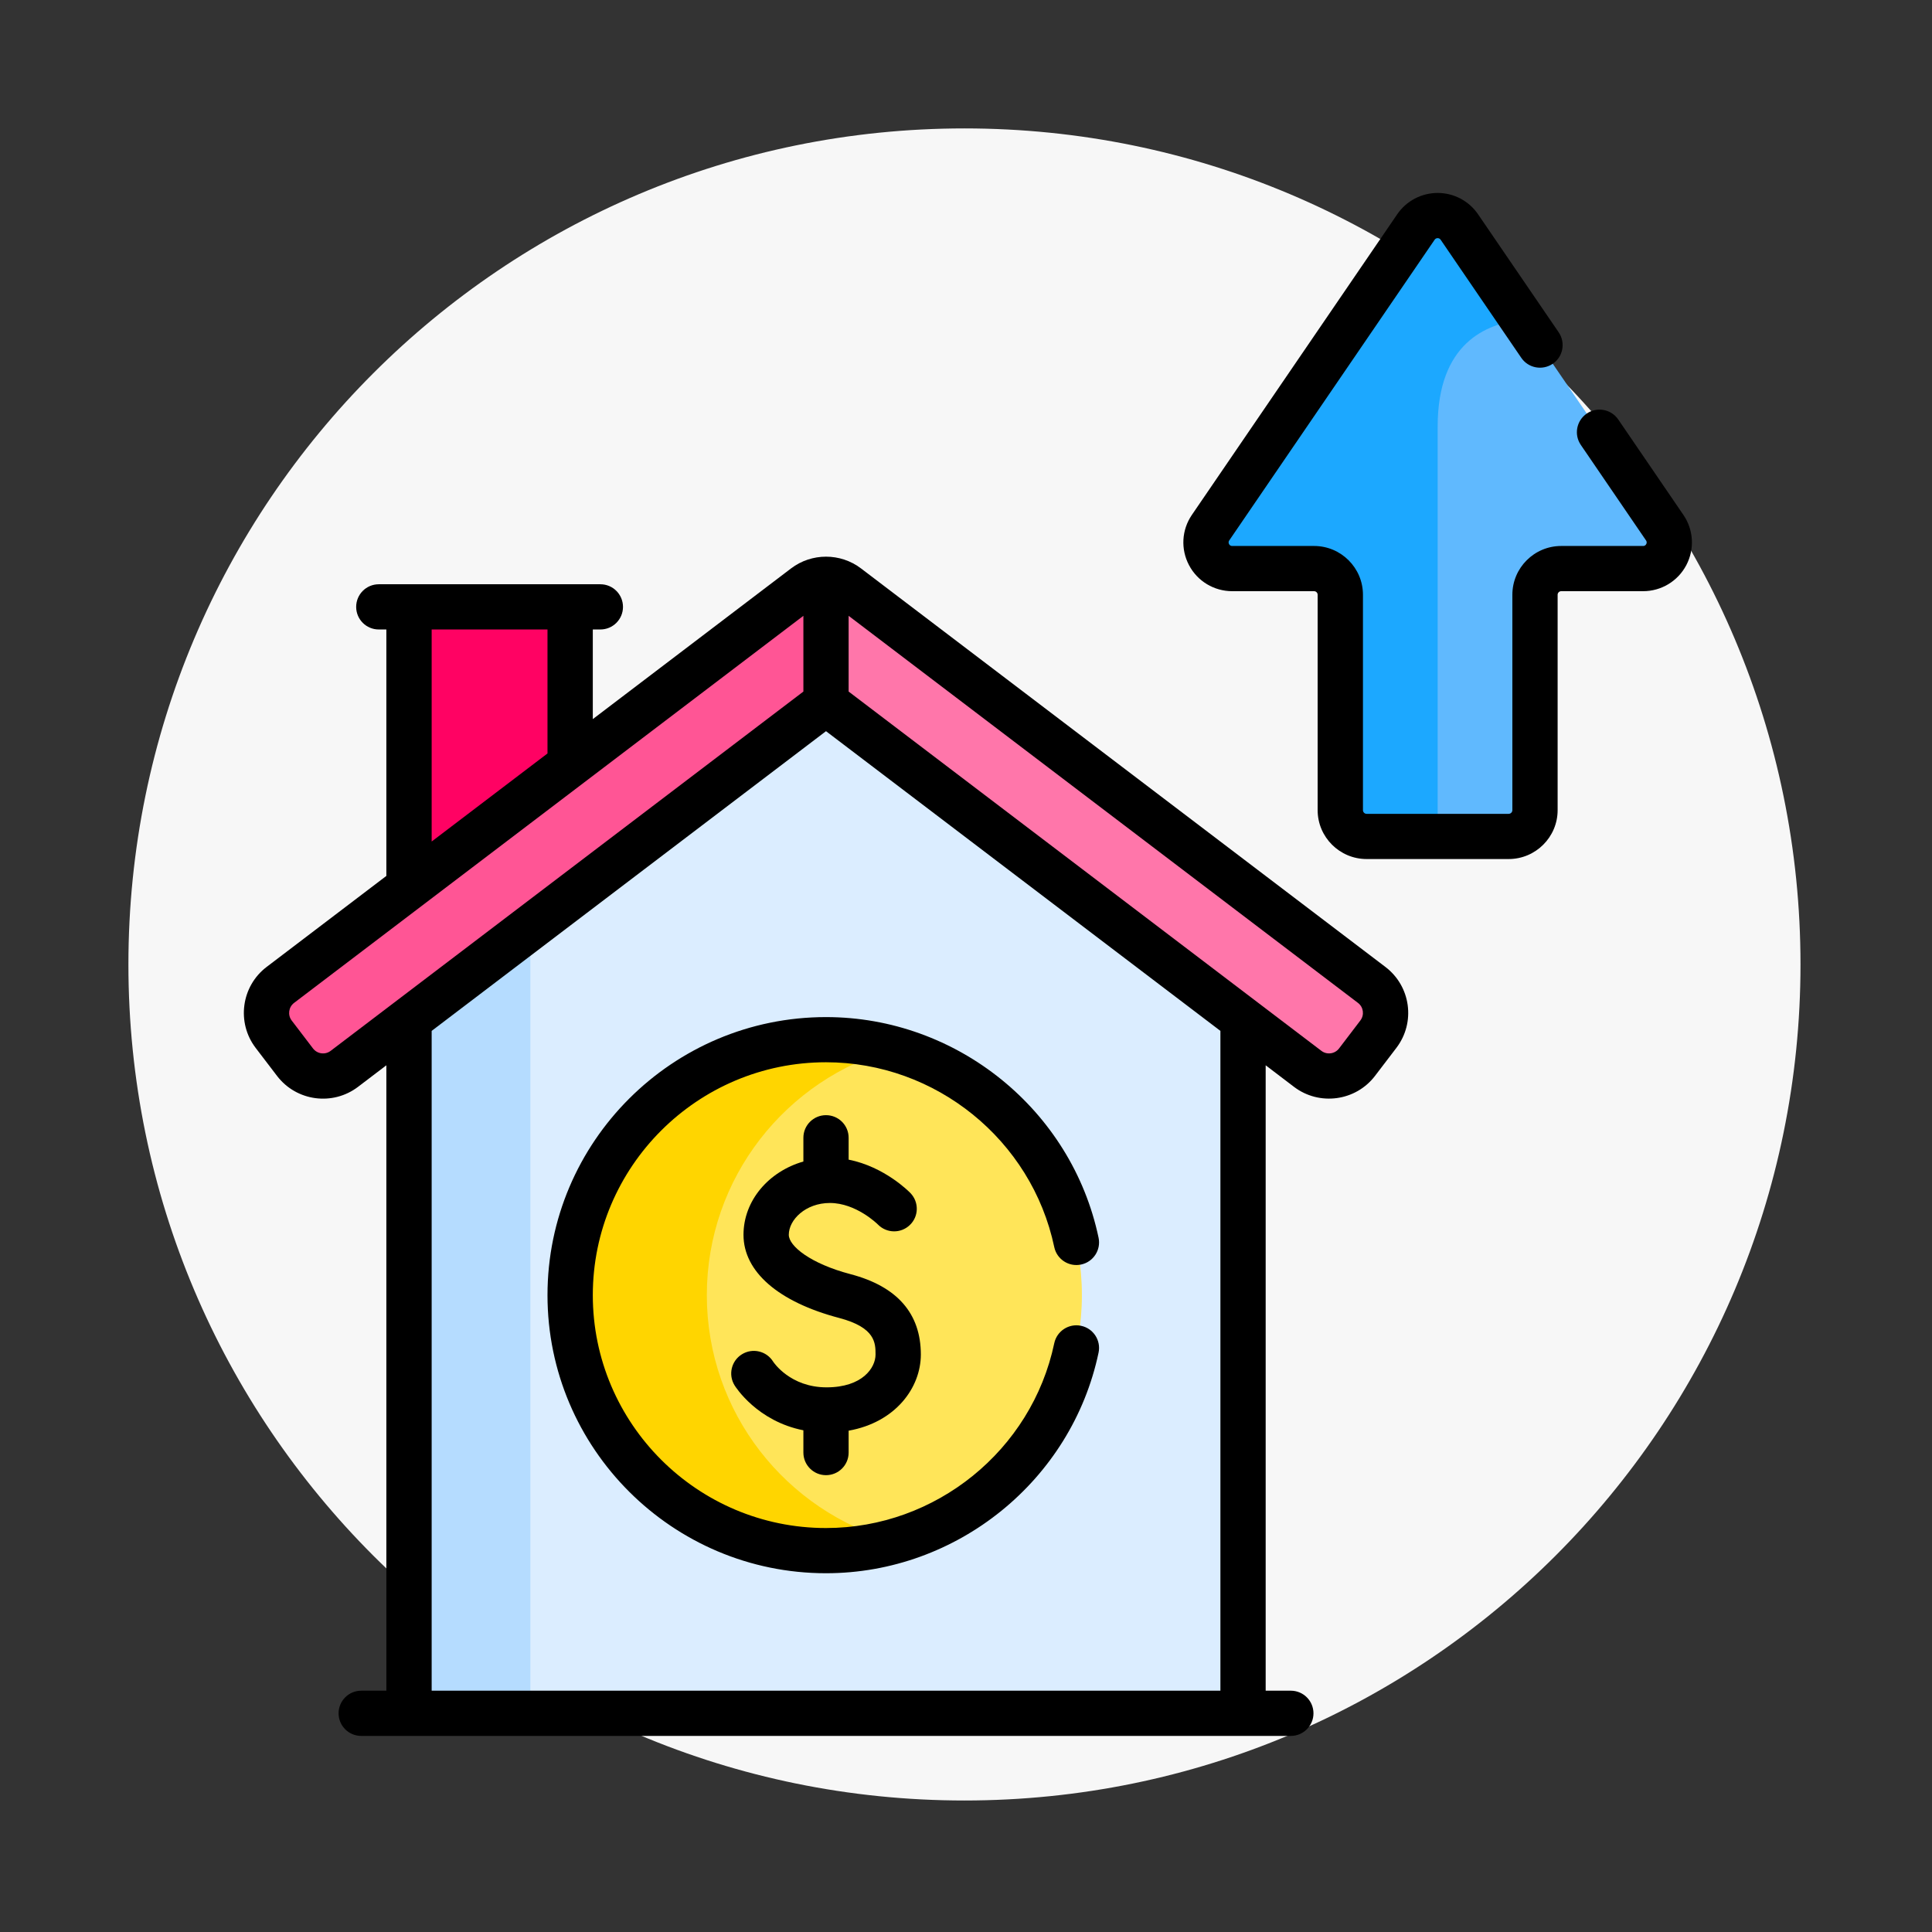
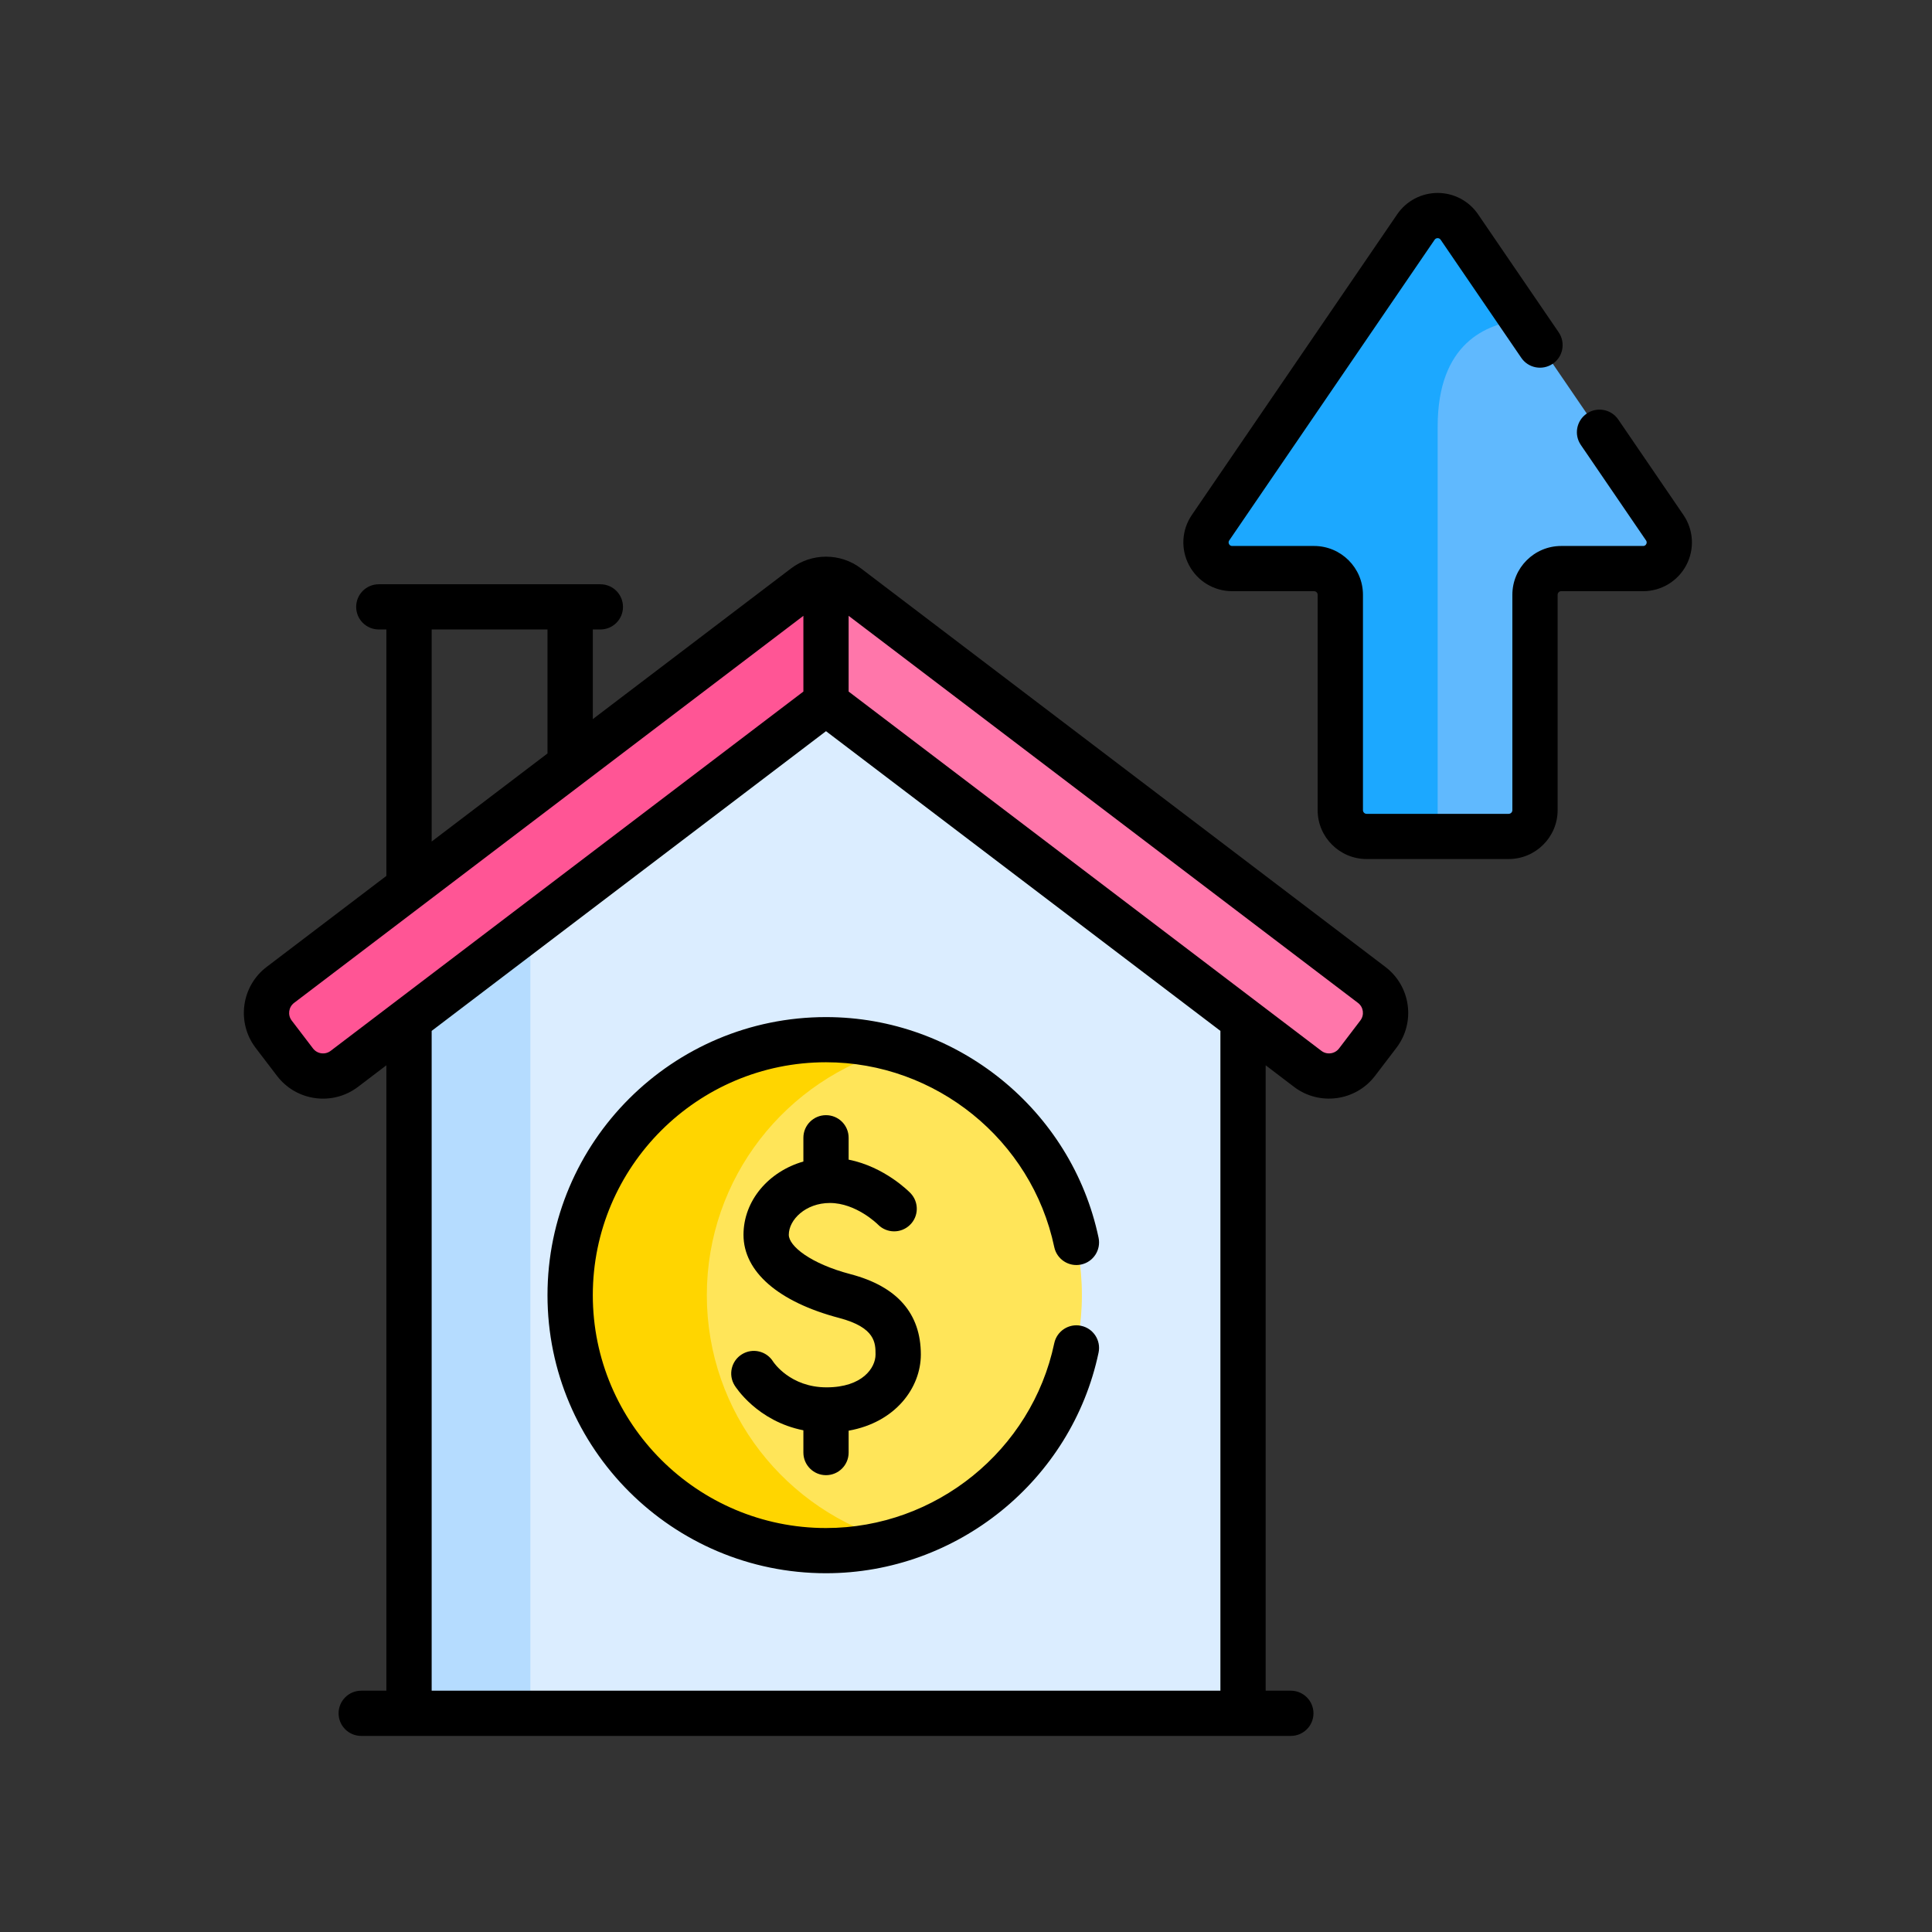
<svg xmlns="http://www.w3.org/2000/svg" width="205" viewBox="0 0 153.75 153.75" height="205" preserveAspectRatio="xMidYMid meet">
  <rect x="0" y="0" width="153.75" height="153.75" fill="#333333" stroke="none" />
  <defs>
    <clipPath id="e3a27971b1">
      <path d="M 10.219 10.219 L 143.285 10.219 L 143.285 143.285 L 10.219 143.285 Z M 10.219 10.219 " clip-rule="nonzero" />
    </clipPath>
    <clipPath id="754af55702">
-       <path d="M 76.75 10.219 C 40.004 10.219 10.219 40.004 10.219 76.75 C 10.219 113.496 40.004 143.285 76.75 143.285 C 113.496 143.285 143.285 113.496 143.285 76.75 C 143.285 40.004 113.496 10.219 76.75 10.219 Z M 76.75 10.219 " clip-rule="nonzero" />
-     </clipPath>
+       </clipPath>
    <clipPath id="27a1c600dd">
      <path d="M 19 44 L 113 44 L 113 138.148 L 19 138.148 Z M 19 44 " clip-rule="nonzero" />
    </clipPath>
    <clipPath id="da396d0730">
      <path d="M 94 15.352 L 134.863 15.352 L 134.863 69 L 94 69 Z M 94 15.352 " clip-rule="nonzero" />
    </clipPath>
  </defs>
  <g clip-path="url(#e3a27971b1)">
    <g clip-path="url(#754af55702)">
      <path fill="#f7f7f7" d="M 10.219 10.219 L 143.285 10.219 L 143.285 143.285 L 10.219 143.285 Z M 10.219 10.219 " fill-opacity="1" fill-rule="nonzero" />
    </g>
  </g>
  <path fill="#dbedff" d="M 66.391 54.316 C 66.004 54.02 65.465 54.02 65.078 54.316 L 41.324 72.367 L 41.324 136.348 L 98.922 136.348 L 98.922 79.039 Z M 66.391 54.316 " fill-opacity="1" fill-rule="nonzero" />
  <path fill="#b5dcff" d="M 42.207 71.699 L 32.551 79.039 L 32.551 136.348 L 42.207 136.348 Z M 42.207 71.699 " fill-opacity="1" fill-rule="nonzero" />
  <path fill="#ffe559" d="M 71.176 83.477 L 67.059 83.477 L 57.484 89.719 L 54.633 97.652 L 54.633 106.91 L 60.996 118.863 L 67.383 122.27 L 71.176 122.664 C 79.777 120.285 86.098 112.418 86.098 103.07 C 86.098 93.723 79.777 85.855 71.176 83.477 Z M 71.176 83.477 " fill-opacity="1" fill-rule="nonzero" />
  <path fill="#ffd500" d="M 56.25 103.07 C 56.25 93.723 62.57 85.855 71.176 83.477 C 69.441 83 67.621 82.738 65.734 82.738 C 54.488 82.738 45.375 91.84 45.375 103.07 C 45.375 114.301 54.488 123.402 65.734 123.402 C 67.621 123.402 69.441 123.141 71.176 122.664 C 62.57 120.285 56.25 112.418 56.25 103.07 Z M 56.25 103.07 " fill-opacity="1" fill-rule="nonzero" />
-   <path fill="#ff0263" d="M 32.551 48.297 L 32.551 70.602 L 34 70.918 L 44.648 62.324 L 45.371 60.855 L 45.371 48.297 Z M 32.551 48.297 " fill-opacity="1" fill-rule="nonzero" />
  <path fill="#ff76aa" d="M 109.16 78.379 L 67.434 46.668 C 66.93 46.289 66.332 46.098 65.734 46.098 L 65.023 47.035 L 65.023 55.531 L 65.734 56.207 C 65.965 56.207 66.199 56.281 66.391 56.426 L 104.066 85.059 C 105.301 85.996 107.059 85.758 107.992 84.527 L 109.691 82.301 C 110.629 81.07 110.391 79.316 109.16 78.379 Z M 109.16 78.379 " fill-opacity="1" fill-rule="nonzero" />
  <path fill="#ff5595" d="M 65.734 46.098 C 65.137 46.098 64.539 46.289 64.039 46.668 L 22.312 78.379 C 21.082 79.316 20.844 81.07 21.777 82.301 L 23.477 84.527 C 24.414 85.758 26.172 85.996 27.402 85.059 L 65.078 56.426 C 65.273 56.281 65.504 56.207 65.734 56.207 Z M 65.734 46.098 " fill-opacity="1" fill-rule="nonzero" />
  <path fill="#60b9fe" d="M 132.48 41.992 C 132.035 41.34 125.82 32.246 121.18 25.449 L 119.828 25.031 L 115.906 26.551 L 113.102 32.266 L 113.102 65.043 L 114.41 66.566 L 120.059 66.566 C 121.219 66.566 122.156 65.629 122.156 64.473 L 122.156 47.332 C 122.156 46.184 123.09 45.25 124.242 45.25 L 130.758 45.25 C 132.434 45.25 133.426 43.375 132.48 41.992 Z M 132.48 41.992 " fill-opacity="1" fill-rule="nonzero" />
  <path fill="#1ca8ff" d="M 116.133 18.062 C 115.305 16.852 113.512 16.852 112.688 18.062 L 96.336 41.992 C 95.395 43.375 96.383 45.25 98.059 45.25 L 104.574 45.25 C 105.727 45.25 106.66 46.18 106.66 47.332 L 106.66 64.473 C 106.66 65.629 107.602 66.566 108.758 66.566 L 114.41 66.566 C 114.41 58.645 114.41 41.953 114.41 33.945 C 114.41 27.352 118.234 25.727 121.18 25.449 C 118.543 21.59 116.41 18.469 116.133 18.062 Z M 116.133 18.062 " fill-opacity="1" fill-rule="nonzero" />
  <g clip-path="url(#27a1c600dd)">
    <path fill="#000000" d="M 21.219 76.949 C 19.199 78.484 18.809 81.375 20.344 83.391 L 22.043 85.617 C 23.586 87.641 26.473 88.027 28.492 86.492 L 30.746 84.777 L 30.746 134.547 L 28.746 134.547 C 27.75 134.547 26.945 135.355 26.945 136.348 C 26.945 137.34 27.75 138.145 28.746 138.145 L 102.727 138.145 C 103.719 138.145 104.527 137.34 104.527 136.348 C 104.527 135.355 103.719 134.547 102.727 134.547 L 100.723 134.547 L 100.723 84.777 L 102.977 86.492 C 104.996 88.027 107.891 87.633 109.426 85.617 L 111.125 83.391 C 112.668 81.367 112.273 78.488 110.25 76.949 L 68.523 45.238 C 66.883 43.988 64.59 43.988 62.949 45.238 L 47.176 57.227 L 47.176 50.094 L 47.777 50.094 C 48.773 50.094 49.578 49.289 49.578 48.297 C 49.578 47.301 48.773 46.496 47.777 46.496 C 45.719 46.496 31.871 46.496 30.145 46.496 C 29.148 46.496 28.344 47.301 28.344 48.297 C 28.344 49.289 29.148 50.094 30.145 50.094 L 30.746 50.094 L 30.746 69.707 Z M 67.535 49.008 L 108.07 79.812 C 108.508 80.145 108.594 80.77 108.258 81.211 L 106.562 83.438 C 106.227 83.875 105.598 83.961 105.16 83.629 L 67.535 55.035 Z M 97.121 82.039 L 97.121 134.547 L 34.352 134.547 L 34.352 82.039 L 65.734 58.188 Z M 34.352 50.094 L 43.57 50.094 L 43.57 59.961 C 41.66 61.414 36.27 65.512 34.352 66.969 Z M 63.934 49.008 L 63.934 55.035 L 26.312 83.629 C 25.867 83.965 25.242 83.871 24.91 83.438 L 23.211 81.211 C 22.879 80.773 22.965 80.145 23.402 79.812 C 24.547 78.941 62.156 50.359 63.934 49.008 Z M 63.934 49.008 " fill-opacity="1" fill-rule="nonzero" />
  </g>
  <path fill="#000000" d="M 65.734 117.395 C 66.73 117.395 67.535 116.59 67.535 115.598 L 67.535 113.855 C 71.281 113.188 73.281 110.422 73.281 107.797 C 73.281 104.531 71.402 102.379 67.695 101.402 C 64.496 100.562 62.773 99.16 62.773 98.266 C 62.773 97.066 64.113 95.734 66.043 95.734 C 68.129 95.734 69.824 97.406 69.867 97.449 C 70.559 98.156 71.691 98.176 72.406 97.488 C 73.125 96.801 73.145 95.664 72.453 94.945 C 72.359 94.848 70.402 92.852 67.535 92.285 L 67.535 90.543 C 67.535 89.551 66.73 88.746 65.734 88.746 C 64.738 88.746 63.934 89.551 63.934 90.543 L 63.934 92.434 C 61.172 93.227 59.168 95.543 59.168 98.266 C 59.168 101.199 61.941 103.609 66.777 104.883 C 69.676 105.645 69.676 106.891 69.676 107.797 C 69.676 108.848 68.637 110.406 65.777 110.406 C 62.891 110.406 61.57 108.426 61.527 108.359 C 61.004 107.516 59.895 107.25 59.047 107.773 C 58.199 108.293 57.938 109.402 58.457 110.246 C 58.539 110.379 60.262 113.098 63.934 113.824 L 63.934 115.598 C 63.934 116.59 64.742 117.395 65.734 117.395 Z M 65.734 117.395 " fill-opacity="1" fill-rule="nonzero" />
  <g clip-path="url(#da396d0730)">
    <path fill="#000000" d="M 114.172 19.074 C 114.285 18.91 114.531 18.91 114.645 19.074 L 121.066 28.477 C 121.625 29.297 122.746 29.508 123.57 28.949 C 124.391 28.391 124.602 27.27 124.043 26.449 L 117.621 17.047 C 116.895 15.988 115.695 15.355 114.41 15.355 C 113.121 15.355 111.922 15.988 111.195 17.047 L 94.848 40.98 C 94.035 42.172 93.949 43.703 94.625 44.98 C 95.297 46.254 96.617 47.047 98.059 47.047 L 104.574 47.047 C 104.734 47.047 104.859 47.176 104.859 47.332 L 104.859 64.473 C 104.859 66.617 106.609 68.363 108.758 68.363 L 120.059 68.363 C 122.207 68.363 123.957 66.617 123.957 64.473 L 123.957 47.332 C 123.957 47.176 124.086 47.047 124.242 47.047 L 130.758 47.047 C 132.203 47.047 133.52 46.254 134.195 44.98 C 134.867 43.703 134.781 42.172 133.969 40.98 L 128.781 33.383 C 128.219 32.562 127.098 32.352 126.277 32.91 C 125.453 33.473 125.242 34.59 125.805 35.41 L 130.992 43.008 C 131.016 43.043 131.09 43.148 131.008 43.301 C 130.93 43.449 130.801 43.449 130.758 43.449 L 124.242 43.449 C 122.098 43.449 120.355 45.191 120.355 47.332 L 120.355 64.473 C 120.355 64.633 120.223 64.766 120.059 64.766 L 108.758 64.766 C 108.594 64.766 108.465 64.633 108.465 64.473 L 108.465 47.332 C 108.465 45.191 106.719 43.449 104.574 43.449 L 98.059 43.449 C 98.02 43.449 97.891 43.449 97.809 43.301 C 97.73 43.148 97.801 43.043 97.824 43.008 Z M 114.172 19.074 " fill-opacity="1" fill-rule="nonzero" />
  </g>
  <path fill="#000000" d="M 65.734 125.199 C 76.164 125.199 85.285 117.812 87.426 107.637 C 87.629 106.664 87.004 105.711 86.031 105.508 C 85.059 105.301 84.102 105.926 83.898 106.898 C 82.105 115.418 74.469 121.602 65.734 121.602 C 55.5 121.602 47.176 113.289 47.176 103.07 C 47.176 92.852 55.5 84.535 65.734 84.535 C 74.469 84.535 82.105 90.723 83.898 99.242 C 84.102 100.215 85.059 100.84 86.031 100.633 C 87.004 100.43 87.629 99.477 87.426 98.504 C 85.285 88.324 76.164 80.941 65.734 80.941 C 53.516 80.941 43.57 90.867 43.57 103.07 C 43.57 115.273 53.516 125.199 65.734 125.199 Z M 65.734 125.199 " fill-opacity="1" fill-rule="nonzero" />
</svg>